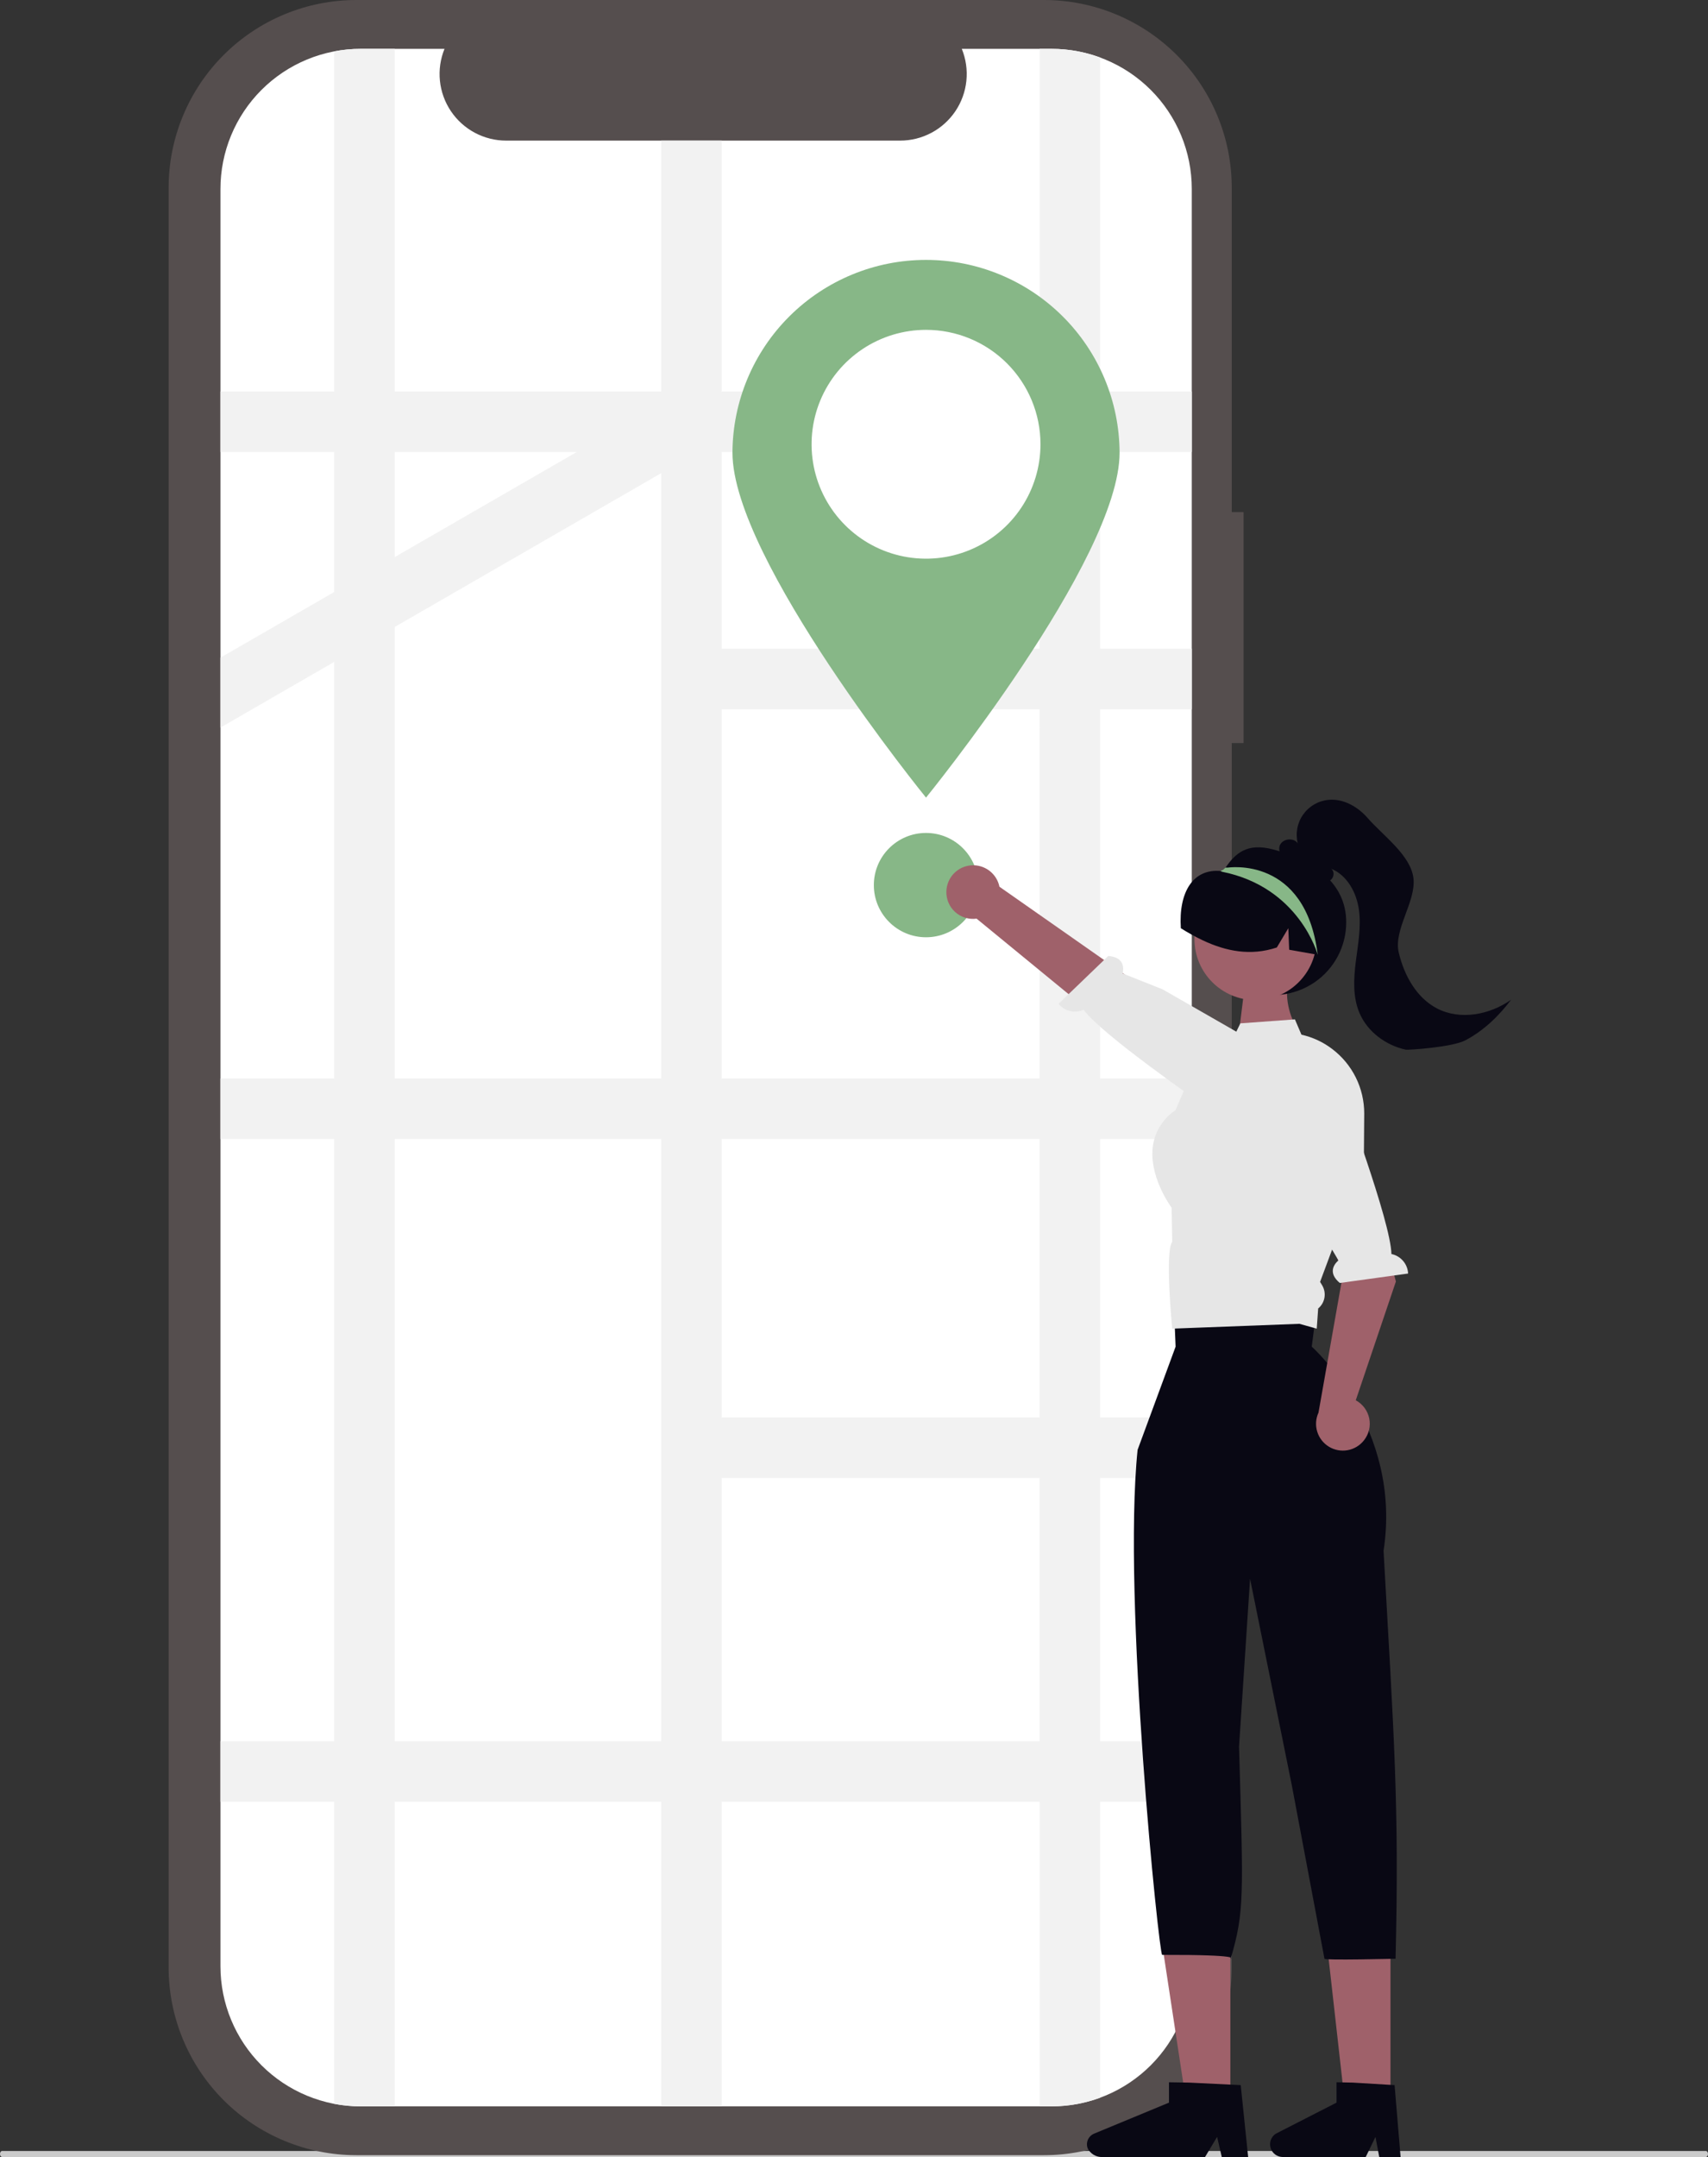
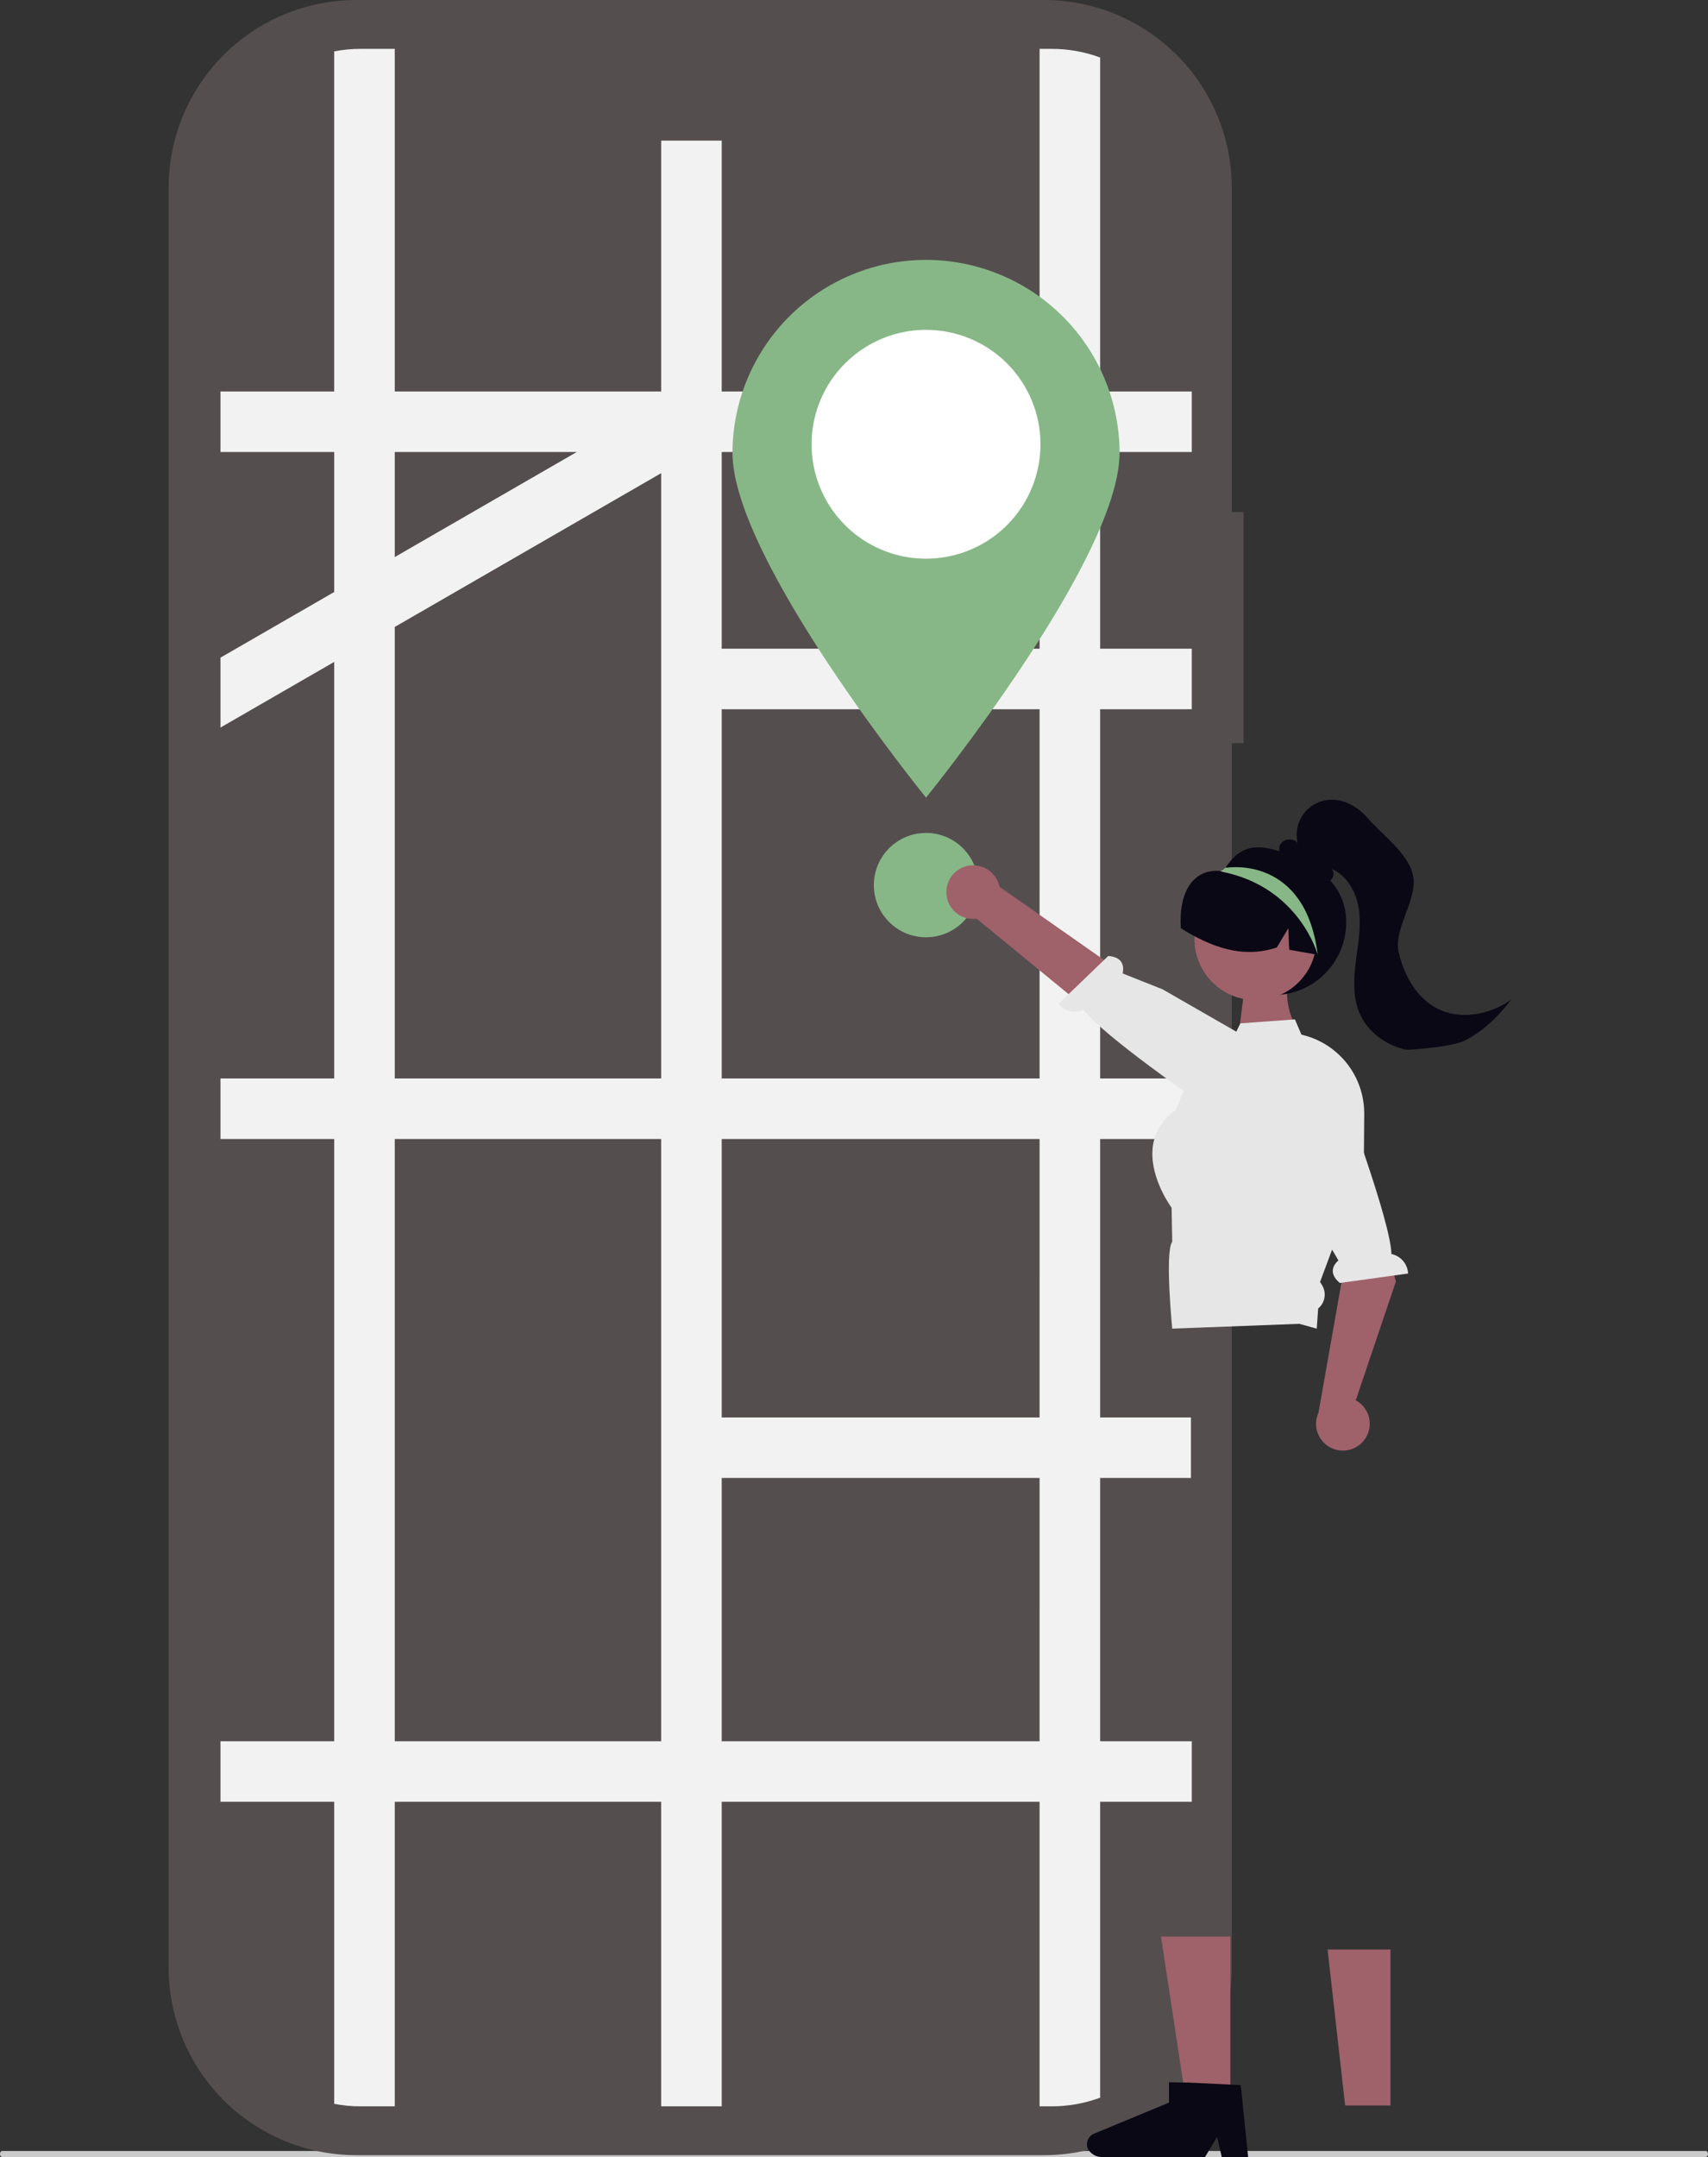
<svg xmlns="http://www.w3.org/2000/svg" width="423" height="534" viewBox="0 0 423 534" fill="none">
  <rect x="0" y="0" width="423" height="534" fill="#333333" stroke="none" />
  <g>
    <path d="M422.475 533.999H0.525C0.235 533.999 0 533.665 0 533.25C0 532.835 0.235 532.501 0.525 532.501H422.475C422.765 532.501 423 532.835 423 533.25C423 533.665 422.765 533.999 422.475 533.999Z" fill="#CBCBCB" />
    <path d="M307.986 126.791H305.052V46.481C305.052 40.377 303.849 34.333 301.512 28.694C299.175 23.055 295.749 17.93 291.43 13.614C287.111 9.298 281.983 5.874 276.34 3.538C270.697 1.202 264.648 8.76643e-05 258.54 0L88.276 0C75.94 0 64.109 4.897 55.386 13.614C46.664 22.331 41.763 34.153 41.763 46.481V487.069C41.763 499.396 46.663 511.219 55.386 519.936C64.109 528.653 75.94 533.55 88.276 533.55H258.54C270.876 533.55 282.707 528.653 291.43 519.936C300.153 511.219 305.054 499.396 305.054 487.069V183.956H307.988L307.986 126.791Z" fill="#554E4E" />
-     <path d="M295.154 46.807V486.744C295.158 491.299 294.265 495.81 292.525 500.019C290.784 504.228 288.231 508.054 285.011 511.277C281.791 514.501 277.968 517.059 273.759 518.806C269.549 520.552 265.037 521.453 260.48 521.457H89.334C84.775 521.461 80.261 520.567 76.048 518.826C71.835 517.086 68.007 514.534 64.781 511.315C61.556 508.096 58.996 504.274 57.249 500.066C55.501 495.859 54.6 491.349 54.597 486.794V46.807C54.594 42.252 55.488 37.74 57.23 33.531C58.971 29.321 61.525 25.495 64.746 22.272C67.968 19.048 71.792 16.49 76.002 14.744C80.213 12.998 84.726 12.098 89.284 12.094H110.087C109.065 14.598 108.675 17.315 108.951 20.005C109.227 22.695 110.161 25.276 111.671 27.521C113.18 29.765 115.219 31.604 117.608 32.876C119.996 34.147 122.661 34.812 125.367 34.811H222.914C225.621 34.812 228.285 34.147 230.674 32.876C233.062 31.604 235.101 29.765 236.611 27.521C238.121 25.276 239.055 22.695 239.331 20.005C239.607 17.315 239.217 14.598 238.195 12.094H260.418C264.975 12.09 269.489 12.983 273.701 14.722C277.913 16.461 281.742 19.012 284.967 22.23C288.193 25.448 290.753 29.269 292.501 33.475C294.248 37.681 295.15 42.19 295.154 46.745V46.807Z" fill="white" />
    <path d="M295.154 111.895V96.913H272.458V14.238C268.604 12.815 264.527 12.089 260.417 12.095H257.464V96.913H178.738V34.812H163.743V96.913H97.763V12.095H89.337C87.132 12.091 84.933 12.3 82.769 12.717V96.913H54.6V111.898H82.768V146.559L54.6 162.81V180.118L82.768 163.867V266.99H54.6V281.974H82.768V431.075H54.6V446.061H82.768V520.835C84.932 521.252 87.132 521.46 89.336 521.457H97.763V446.06H163.742V521.457H178.738V446.06H257.464V521.457H260.417C264.527 521.462 268.604 520.737 272.458 519.314V446.06H295.154V431.075H272.458V365.89H294.951V350.906H272.458V281.974H295.154V266.99H272.458V175.581H295.154V160.598H272.458V111.895H295.154ZM142.847 111.895L97.763 137.909V111.895H142.847ZM97.763 155.209L163.743 117.14V266.99H97.763L97.763 155.209ZM97.763 431.075V281.974H163.742V431.075H97.763ZM257.463 431.075H178.738V365.89H257.464L257.463 431.075ZM257.463 350.906H178.738V281.974H257.464L257.463 350.906ZM257.463 266.99H178.738V175.581H257.464L257.463 266.99ZM257.463 160.596H178.738V111.895H257.464L257.463 160.596Z" fill="#F2F2F2" />
    <path d="M277.274 112.067C277.274 138.524 229.337 197.46 229.337 197.46C229.337 197.46 181.4 138.524 181.4 112.067C181.447 99.393 186.519 87.254 195.503 78.309C204.488 69.364 216.654 64.342 229.336 64.342C242.019 64.342 254.185 69.364 263.17 78.309C272.154 87.254 277.226 99.393 277.273 112.067H277.274Z" fill="#87B787" />
    <path d="M257.683 109.985C257.683 115.587 256.021 121.064 252.906 125.722C249.792 130.38 245.365 134.01 240.185 136.154C235.006 138.298 229.307 138.859 223.808 137.766C218.31 136.673 213.259 133.976 209.295 130.014C205.331 126.053 202.631 121.005 201.537 115.511C200.444 110.016 201.005 104.321 203.15 99.145C205.296 93.969 208.929 89.545 213.59 86.433C218.252 83.32 223.732 81.659 229.338 81.659C233.059 81.657 236.743 82.388 240.181 83.809C243.619 85.23 246.744 87.314 249.376 89.942C252.008 92.57 254.096 95.69 255.522 99.125C256.947 102.559 257.682 106.241 257.683 109.959V109.985Z" fill="white" />
    <path d="M229.337 232.035C236.473 232.035 242.259 226.254 242.259 219.122C242.259 211.99 236.473 206.208 229.337 206.208C222.2 206.208 216.415 211.99 216.415 219.122C216.415 226.254 222.2 232.035 229.337 232.035Z" fill="#87B787" />
    <path d="M321.887 255.875L306.126 261.454L308.38 243.107L319.163 242.112C318.077 246.758 319.087 251.344 321.887 255.875Z" fill="#9F616A" />
    <path d="M325.759 306.904L327.763 311.561L324.49 328.099L291.089 323.458L291.356 303.291L292.024 298.874L325.759 306.904Z" fill="#FFB6B6" />
    <path d="M344.362 521.242H333.129L328.787 482.627H344.362V521.242Z" fill="#9F616A" />
    <path d="M304.707 521.241H293.89L287.526 479.424H304.706L304.707 521.241Z" fill="#9F616A" />
    <path d="M270.845 528.262L289.505 520.537V515.493L294.48 515.574L304.627 516.069L307.276 516.194L309.115 534H302.585L301.425 529.015L298.438 534H273.058C272.289 534.04 271.526 533.851 270.864 533.457C270.203 533.064 269.673 532.483 269.342 531.788C269.111 531.119 269.137 530.387 269.416 529.736C269.694 529.084 270.204 528.559 270.847 528.262L270.845 528.262Z" fill="#090814" />
-     <path d="M345.622 484.911C346.558 446.969 345.226 429.95 342.65 383.92C347.373 353.332 324.864 333.38 324.864 333.38L326.935 317.349L290.528 318.176L291.147 333.382L281.735 358.928C277.927 396.022 287.075 484.214 287.82 483.957C308.028 483.907 304.788 484.911 304.788 484.911C308.225 473.168 307.927 469.514 306.859 432.386L309.589 390.848L319.921 441.928L328.014 484.911C327.51 485.362 346.514 484.896 345.622 484.911Z" fill="#090814" />
    <path d="M333.402 228.318C333.403 231.267 332.68 234.17 331.296 236.775C329.912 239.379 327.91 241.604 325.464 243.254C323.019 244.904 320.206 245.929 317.272 246.239C314.338 246.549 311.372 246.135 308.636 245.032C305.899 243.93 303.475 242.173 301.577 239.916C299.678 237.659 298.363 234.97 297.747 232.087C297.131 229.203 297.233 226.212 298.044 223.377C298.854 220.542 300.349 217.949 302.396 215.826L302.483 215.739C302.627 215.588 302.772 215.437 302.923 215.293C302.925 215.293 302.927 215.293 302.929 215.293C302.929 215.291 302.929 215.289 302.929 215.287C303.135 215.137 303.326 214.965 303.499 214.776C305.932 211.377 308.691 208.529 315.374 210.309C324.997 212.867 333.402 218.367 333.402 228.318Z" fill="#090814" />
    <path d="M234.38 220.606C234.339 221.57 234.51 222.531 234.881 223.422C235.252 224.313 235.814 225.111 236.527 225.761C237.241 226.412 238.088 226.897 239.009 227.185C239.931 227.472 240.905 227.554 241.861 227.425L288.35 265.554L295.45 253.078L247.521 219.522C247.197 217.93 246.3 216.513 245.001 215.538C243.701 214.564 242.089 214.099 240.47 214.232C238.85 214.366 237.336 215.088 236.214 216.262C235.092 217.437 234.44 218.982 234.381 220.604L234.38 220.606Z" fill="#9F616A" />
    <path d="M307.98 276.797C307.98 276.797 306.465 279.934 300.575 275.476C295.859 271.906 273.347 256.498 268.347 249.986C267.298 250.46 266.121 250.572 265.001 250.303C263.881 250.035 262.883 249.402 262.163 248.504L274.463 236.671C278.322 236.932 278.362 239.512 278.031 240.994L287.918 244.919L313.663 259.699L309.117 274.546L307.98 276.797Z" fill="#E6E6E6" />
    <path d="M310.934 247.592C319.282 247.592 326.05 240.829 326.05 232.486C326.05 224.144 319.282 217.381 310.934 217.381C302.586 217.381 295.818 224.144 295.818 232.486C295.818 240.829 302.586 247.592 310.934 247.592Z" fill="#9F616A" />
    <path d="M290.315 307.412L290.16 298.986C289.547 298.144 284.403 290.796 285.556 283.455C285.843 281.714 286.486 280.051 287.443 278.568C288.4 277.085 289.652 275.815 291.122 274.836L293.154 270.11L296.16 263.123L304.961 257.887L306.181 255.406L307.183 253.345L320.696 252.362L322.319 256.158L322.377 256.165C325.128 256.79 327.711 257.999 329.953 259.71C332.413 261.576 334.407 263.985 335.779 266.751C337.151 269.516 337.863 272.561 337.86 275.647L337.786 285.44L337.771 286.842L337.764 288.201L330.188 308.577L329.901 309.368L326.929 317.352L327.44 318.193C327.989 319.11 328.192 320.193 328.011 321.246C327.831 322.299 327.279 323.253 326.456 323.934L326.102 328.926L325.458 328.749L321.8 327.729L290.311 328.926C290.311 328.926 288.438 309.91 290.315 307.412Z" fill="#E6E6E6" />
    <path d="M326.755 236.448C326.618 236.426 326.481 236.394 326.344 236.376C323.986 235.958 321.628 235.547 319.276 235.122L319.06 229.797L316.212 234.566C309.716 236.721 303.637 235.501 297.919 232.814C296.034 231.919 294.205 230.911 292.442 229.795C291.86 220.79 295.504 215.024 302.284 215.629C302.532 215.651 302.709 215.399 302.926 215.29C302.928 215.291 302.93 215.291 302.931 215.29C302.932 215.288 302.932 215.286 302.931 215.285C303.299 215.112 303.676 214.946 304.047 214.795C306.982 213.648 310.183 213.358 313.277 213.958C316.371 214.557 319.231 216.022 321.525 218.181C326.142 222.582 328.218 229.853 326.755 236.448Z" fill="#090814" />
    <path d="M316.906 210.739C317.057 211.26 317.356 211.725 317.766 212.079C318.177 212.433 318.682 212.66 319.219 212.733C321.252 215.244 323.579 217.903 326.768 218.407C327.678 218.601 328.628 218.437 329.421 217.95C329.518 217.889 329.608 217.818 329.688 217.737C330.442 217.021 330.501 215.58 329.607 215.042C333.615 216.63 335.953 220.95 336.547 225.211C337.141 229.472 336.318 233.778 335.778 238.046C335.239 242.315 335.003 246.798 336.682 250.764C338.662 255.437 343.215 258.799 348.181 259.87C348.624 259.966 359.647 259.292 362.939 257.529C367.439 255.159 371.186 251.539 374.253 247.485C368.969 251.229 361.667 252.632 355.92 249.671C350.776 247.012 347.736 241.429 346.407 235.801C345.079 230.174 350.668 223.262 350.062 217.51C349.456 211.759 342.505 206.874 338.706 202.509C336.281 199.725 332.705 197.664 329.019 198.012C327.774 198.13 326.568 198.516 325.485 199.142C324.402 199.768 323.467 200.62 322.743 201.64C322.019 202.66 321.524 203.824 321.291 205.052C321.058 206.281 321.093 207.545 321.393 208.759C320.343 207.273 317.631 207.6 316.958 209.293C316.777 209.755 316.759 210.265 316.906 210.739Z" fill="#090814" />
    <path d="M326.344 236.373C326.344 236.373 321.868 219.671 302.672 215.816C302.649 215.809 302.578 215.78 302.484 215.737C302.419 215.697 302.352 215.662 302.283 215.63C302.5 215.508 302.708 215.4 302.925 215.291C302.927 215.292 302.929 215.292 302.931 215.291C302.931 215.29 302.931 215.288 302.931 215.286C303.118 215.113 303.306 214.94 303.501 214.775L304.048 214.797C304.048 214.797 323.309 211.745 326.344 236.373Z" fill="#87B787" />
    <path d="M337.801 356.57C338.402 355.815 338.829 354.937 339.053 353.999C339.277 353.06 339.293 352.084 339.099 351.139C338.905 350.194 338.506 349.303 337.93 348.529C337.354 347.755 336.615 347.117 335.766 346.659L345.703 317.259L337.589 286.1L324.504 292.011L332.577 315.513L326.535 349.718C325.856 351.196 325.744 352.872 326.22 354.427C326.696 355.982 327.727 357.308 329.118 358.153C330.508 358.998 332.16 359.304 333.761 359.012C335.362 358.72 336.8 357.85 337.801 356.569V356.57Z" fill="#9F616A" />
    <path d="M325.822 260.431C325.822 260.431 328.895 258.783 331.033 265.853C332.744 271.513 344.388 302.243 344.598 310.45C345.725 310.683 346.743 311.285 347.49 312.16C348.238 313.034 348.673 314.133 348.727 315.282L331.814 317.618C328.846 315.139 330.334 313.028 331.474 312.024L325.713 302.274L313.673 275.951L323.576 261.58L325.822 260.431Z" fill="#E6E6E6" />
-     <path d="M315.904 528.262L331.001 520.537V515.493L335.026 515.574L343.237 516.069L345.38 516.194L346.867 534H341.583L340.648 529.015L338.231 534H317.695C317.022 534 316.368 533.786 315.826 533.388C315.284 532.99 314.884 532.429 314.685 531.788C314.485 531.146 314.495 530.458 314.715 529.823C314.935 529.188 315.352 528.64 315.906 528.259L315.904 528.262Z" fill="#090814" />
  </g>
  <defs />
</svg>